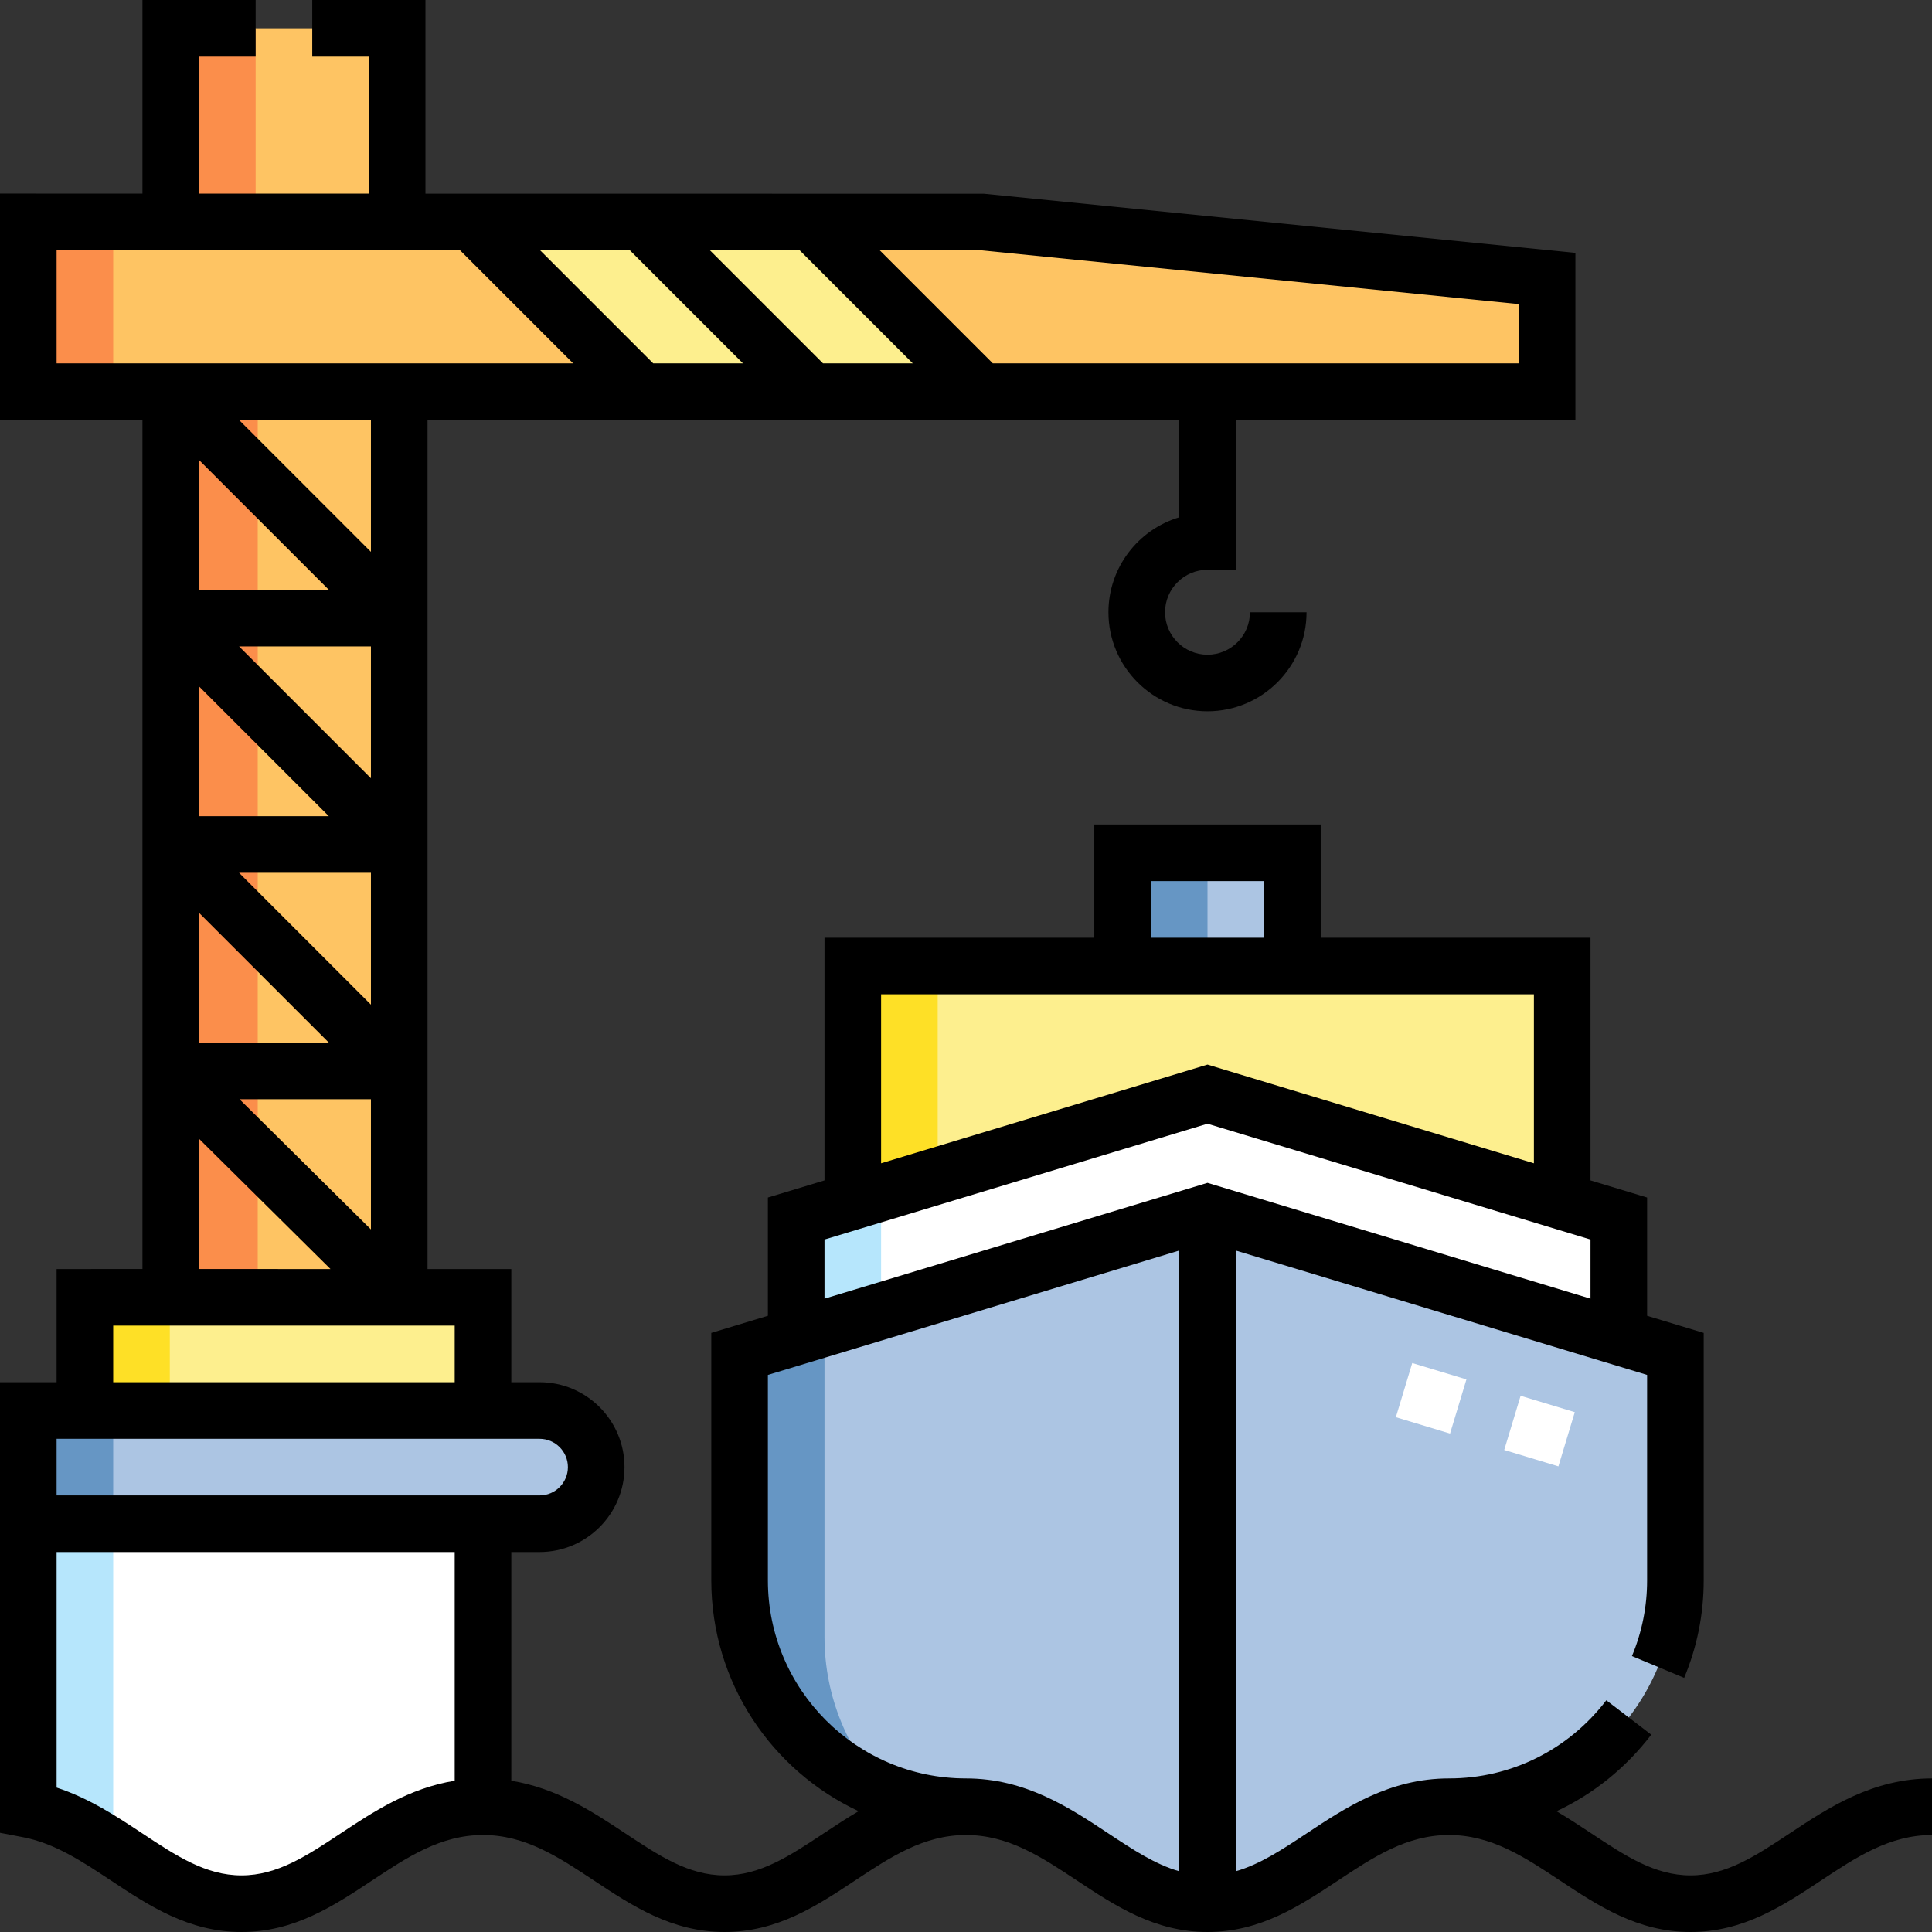
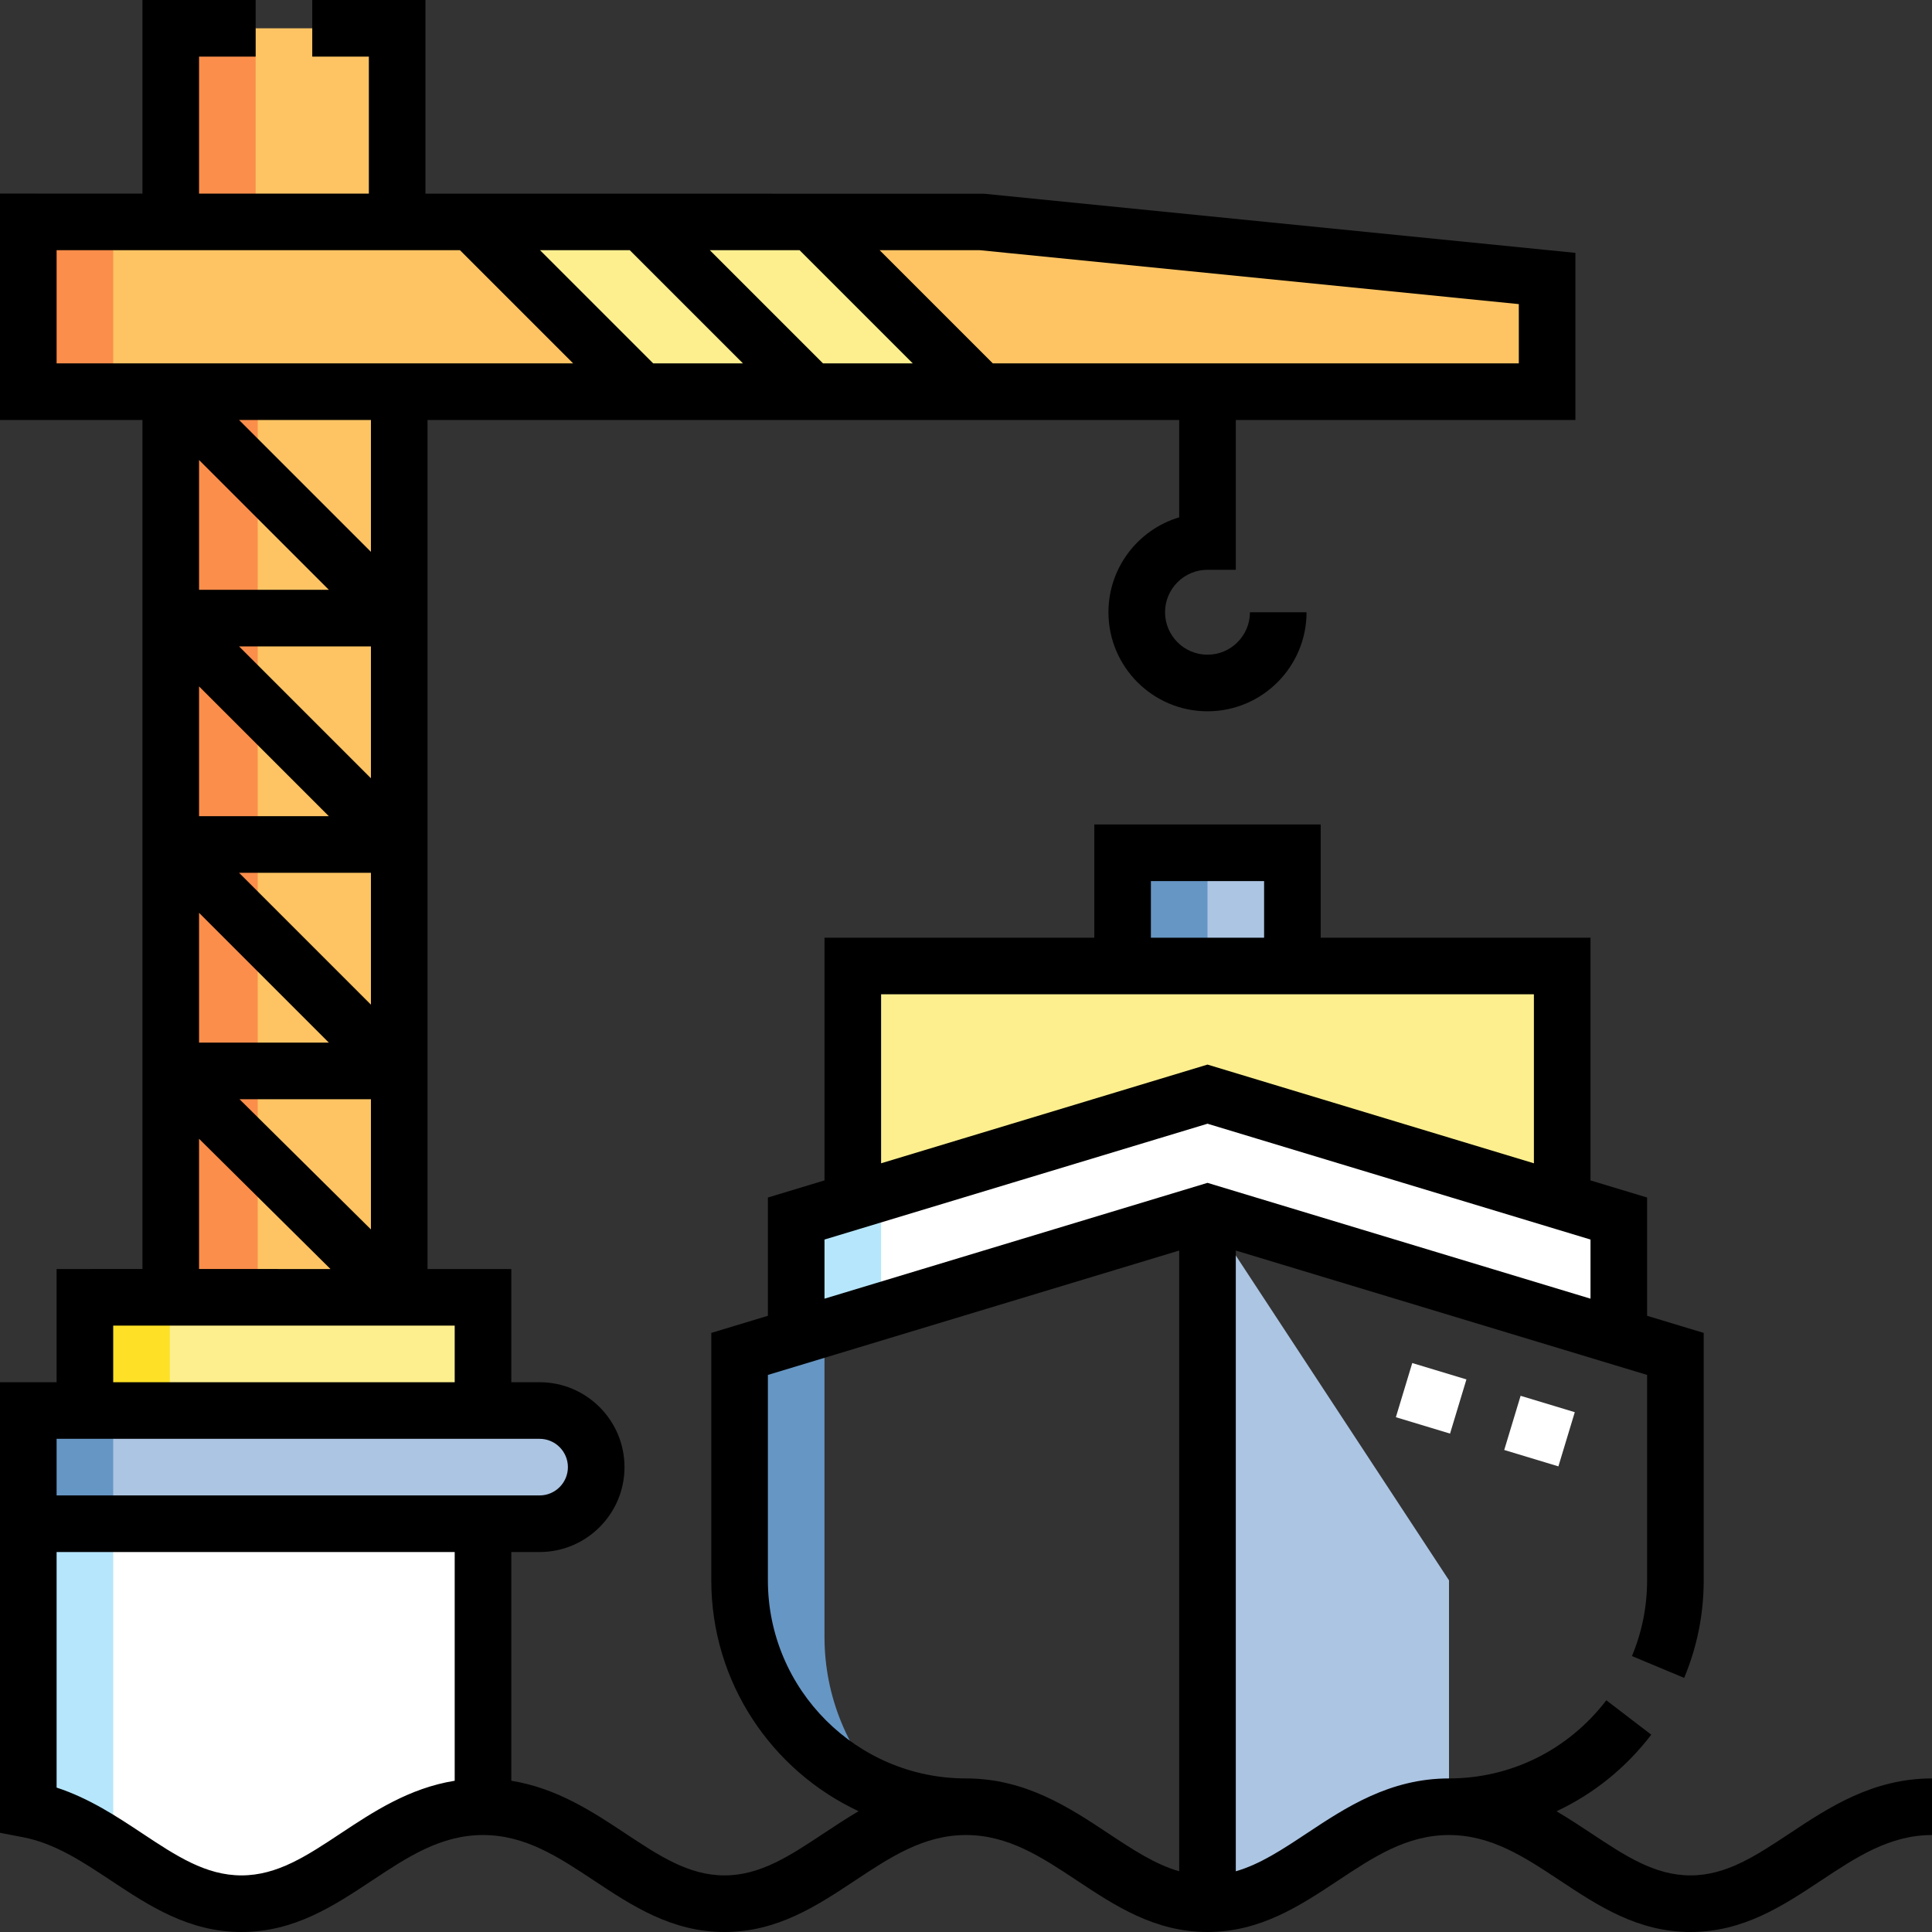
<svg xmlns="http://www.w3.org/2000/svg" version="1.1" id="Capa_1" x="0px" y="0px" viewBox="0 0 512 512" style="enable-background:new 0 0 512 512;" xml:space="preserve" width="512" height="512">
  <rect x="0" y="0" width="512" height="512" fill="#333333" stroke="none" />
  <g>
    <g>
      <path style="fill-rule:evenodd;clip-rule:evenodd;fill:#FEC463;" d="M170.002,103.801l-44.999-45H7.5v45H170.002L170.002,103.801z&#10;&#09;&#09;&#09; M215.001,58.801l44.999,45H320h89.999v-30l-149.998-15H215.001z" />
      <path style="fill-rule:evenodd;clip-rule:evenodd;fill:#FEC463;" d="M45.25,58.801h60V7.5h-60V58.801L45.25,58.801z&#10;&#09;&#09;&#09; M45.802,343.803h60V103.801h-60V343.803z" />
      <polygon style="fill-rule:evenodd;clip-rule:evenodd;fill:#FDEF8E;" points="125.003,58.801 170.002,103.801 260.001,103.801 &#10;&#09;&#09;&#09;215.001,58.801 &#09;&#09;" />
      <rect x="22.5" y="343.803" style="fill-rule:evenodd;clip-rule:evenodd;fill:#FDEF8E;" width="105.5" height="30" />
      <path style="fill-rule:evenodd;clip-rule:evenodd;fill:#ACC5E3;" d="M128,373.803H22.5h-15v30H128H143&#10;&#09;&#09;&#09;c8.248,0,14.999-6.75,14.999-15c0-8.25-6.75-15-14.999-15H128z" />
      <path style="fill-rule:evenodd;clip-rule:evenodd;fill:#FFFFFF;" d="M128,403.803H7.5v75.712&#10;&#09;&#09;&#09;C29.153,483.661,42.344,504.5,64,504.5c24.047,0,37.653-25.697,64-25.697V403.803z" />
-       <path style="fill-rule:evenodd;clip-rule:evenodd;fill:#ACC5E3;" d="M196,358.802v60c0,33,27,60,60,60&#10;&#09;&#09;&#09;c26.347,0,39.954,25.697,64,25.697l0-183.197L196,358.802z" />
-       <path style="fill-rule:evenodd;clip-rule:evenodd;fill:#ACC5E3;" d="M320,321.303l0,183.197c24.046,0,37.652-25.697,64-25.697&#10;&#09;&#09;&#09;c33,0,60-27,60-60v-60L320,321.303z" />
+       <path style="fill-rule:evenodd;clip-rule:evenodd;fill:#ACC5E3;" d="M320,321.303l0,183.197c24.046,0,37.652-25.697,64-25.697&#10;&#09;&#09;&#09;v-60L320,321.303z" />
      <polygon style="fill-rule:evenodd;clip-rule:evenodd;fill:#FFFFFF;" points="210.999,354.266 320,321.303 429,354.266 &#10;&#09;&#09;&#09;429,322.925 320,289.961 210.999,322.925 &#09;&#09;" />
      <polygon style="fill-rule:evenodd;clip-rule:evenodd;fill:#FDEF8E;" points="225.999,318.388 320,289.961 414,318.388 414,256 &#10;&#09;&#09;&#09;225.999,256 &#09;&#09;" />
      <rect x="297.5" y="226" style="fill-rule:evenodd;clip-rule:evenodd;fill:#ACC5E3;" width="45" height="30" />
      <rect x="7.5" y="58.801" style="fill-rule:evenodd;clip-rule:evenodd;fill:#FB8E4B;" width="22.5" height="45" />
      <path style="fill-rule:evenodd;clip-rule:evenodd;fill:#FB8E4B;" d="M45.25,58.801h22.5V7.5h-22.5V58.801L45.25,58.801z&#10;&#09;&#09;&#09; M45.802,343.803h22.5V103.801h-22.5V343.803z" />
      <rect x="22.5" y="343.803" style="fill-rule:evenodd;clip-rule:evenodd;fill:#FEE026;" width="22.5" height="30" />
      <rect x="7.5" y="373.803" style="fill-rule:evenodd;clip-rule:evenodd;fill:#6696C4;" width="22.5" height="30" />
      <path style="fill-rule:evenodd;clip-rule:evenodd;fill:#B6E6FC;" d="M30,403.803H7.5v75.712c8.454,1.619,15.618,5.782,22.5,10.256&#10;&#09;&#09;&#09;V403.803z" />
      <path style="fill-rule:evenodd;clip-rule:evenodd;fill:#6696C4;" d="M196,358.802v60c0,25.602,16.253,47.589,38.949,56.162&#10;&#09;&#09;&#09;c-10.183-10.765-16.449-25.267-16.449-41.163v-81.804L196,358.802z" />
      <polygon style="fill-rule:evenodd;clip-rule:evenodd;fill:#B6E6FC;" points="210.999,354.266 233.499,347.462 233.499,316.12 &#10;&#09;&#09;&#09;210.999,322.925 &#09;&#09;" />
-       <polygon style="fill-rule:evenodd;clip-rule:evenodd;fill:#FEE026;" points="225.999,318.388 248.499,311.584 248.499,256 &#10;&#09;&#09;&#09;225.999,256 &#09;&#09;" />
      <rect x="297.5" y="226" style="fill-rule:evenodd;clip-rule:evenodd;fill:#6696C4;" width="22.5" height="30" />
      <g>
        <path style="fill:#FFFFFF;" d="M412.992,388.603l-14.357-4.342l4.342-14.358l14.357,4.342L412.992,388.603z M384.276,379.918&#10;&#09;&#09;&#09;&#09;l-14.357-4.342l4.342-14.357l14.357,4.342L384.276,379.918z" />
      </g>
    </g>
    <path d="M474.33,485.839C465.293,491.828,457.489,497,448,497s-17.293-5.172-26.33-11.161c-2.926-1.939-5.969-3.947-9.18-5.834&#10;&#09;&#09;c9.706-4.54,18.32-11.421,25.114-20.294l-11.91-9.12c-10.078,13.162-25.275,20.711-41.694,20.711&#10;&#09;&#09;c-15.734,0-27.388,7.723-37.67,14.537c-6.553,4.343-12.461,8.245-18.83,10.068V331.406l109,32.963v54.433&#10;&#09;&#09;c0,6.94-1.352,13.693-4.018,20.071l13.84,5.784c3.436-8.22,5.178-16.919,5.178-25.855v-65.568l-15-4.536v-31.341l-15-4.536V248.5&#10;&#09;&#09;H350v-30h-60v30h-71.5v64.321l-15,4.536v31.341l-15,4.536v65.568c0,27.054,16.006,50.428,39.039,61.185&#10;&#09;&#09;c-3.221,1.892-6.273,3.906-9.208,5.851C209.293,491.828,201.489,497,192,497c-9.489,0-17.293-5.172-26.329-11.16&#10;&#09;&#09;c-8.576-5.683-18.115-11.982-30.171-13.922v-60.615H143c12.406,0,22.5-10.094,22.5-22.5s-10.093-22.5-22.5-22.5h-7.5v-30h-22.198&#10;&#09;&#09;V111.301H312.5v25.791c-10.831,3.235-18.75,13.29-18.75,25.159c0,14.474,11.775,26.25,26.25,26.25s26.25-11.776,26.25-26.25h-15&#10;&#09;&#09;c0,6.203-5.047,11.25-11.25,11.25s-11.25-5.047-11.25-11.25S313.797,151,320,151h7.5v-39.699h89.999V67.014L260.747,51.338&#10;&#09;&#09;L112.75,51.317V0h-30v15h15v36.315l-45-0.006V15h15V0h-30v51.307L0,51.301v60h37.75v225.001H15v30H0v119.413l6.089,1.166&#10;&#09;&#09;c8.428,1.614,15.648,6.397,23.292,11.462C39.514,505.058,49.991,512,64,512c14.008,0,24.485-6.943,34.616-13.657&#10;&#09;&#09;c9.343-6.192,18.168-12.041,29.383-12.041c11.215,0,20.041,5.849,29.385,12.041C167.516,505.058,177.992,512,192,512&#10;&#09;&#09;c14.008,0,24.485-6.943,34.617-13.657c9.343-6.192,18.169-12.041,29.383-12.041c11.215,0,20.041,5.849,29.384,12.041&#10;&#09;&#09;C295.516,505.058,305.991,512,320,512s24.484-6.943,34.616-13.657c9.344-6.192,18.169-12.041,29.384-12.041&#10;&#09;&#09;s20.04,5.849,29.384,12.041C423.516,505.057,433.991,512,448,512s24.484-6.943,34.616-13.657&#10;&#09;&#09;c9.344-6.192,18.169-12.041,29.384-12.041v-15C496.266,471.303,484.612,479.026,474.33,485.839z M98.302,206.247l-34.946-34.946&#10;&#09;&#09;h34.946V206.247z M87.144,216.302H52.75v-34.394L87.144,216.302z M98.302,231.302v34.946l-34.946-34.946H98.302z M52.75,156.301&#10;&#09;&#09;v-34.394l34.394,34.394H52.75z M87.144,276.302H52.75v-34.394L87.144,276.302z M98.302,291.302v34.51l-34.828-34.51H98.302z&#10;&#09;&#09; M98.302,146.247l-34.946-34.945h34.946V146.247z M196.895,96.301h-23.787l-30-30h23.787L196.895,96.301z M188.108,66.301h23.787&#10;&#09;&#09;l30,30h-23.787L188.108,66.301z M402.499,80.589v15.712H263.108l-30-30h26.519L402.499,80.589z M15,66.301h106.896l30,30H15V66.301&#10;&#09;&#09;z M52.75,301.792l34.828,34.51H52.75V301.792z M30,351.303h90.5v15H30V351.303z M15,381.303h128c4.135,0,7.5,3.365,7.5,7.5&#10;&#09;&#09;c0,4.136-3.364,7.5-7.5,7.5H15V381.303z M90.33,485.839C81.293,491.828,73.489,497,64,497c-9.49,0-17.295-5.172-26.333-11.16&#10;&#09;&#09;c-6.64-4.4-14.003-9.278-22.667-12.111v-62.425h105.5v60.615C108.445,473.858,98.905,480.157,90.33,485.839z M305,233.5h30v15h-30&#10;&#09;&#09;V233.5z M233.5,263.5h173v44.785L320,282.125l-86.5,26.159V263.5z M218.5,328.492L320,297.796l101.5,30.696v15.67L320,313.467&#10;&#09;&#09;l-101.5,30.695V328.492z M256,471.303c-28.949,0-52.5-23.551-52.5-52.5V364.37l109-32.963v164.501&#10;&#09;&#09;c-6.369-1.823-12.277-5.725-18.83-10.068C283.388,479.026,271.734,471.303,256,471.303z" />
  </g>
</svg>